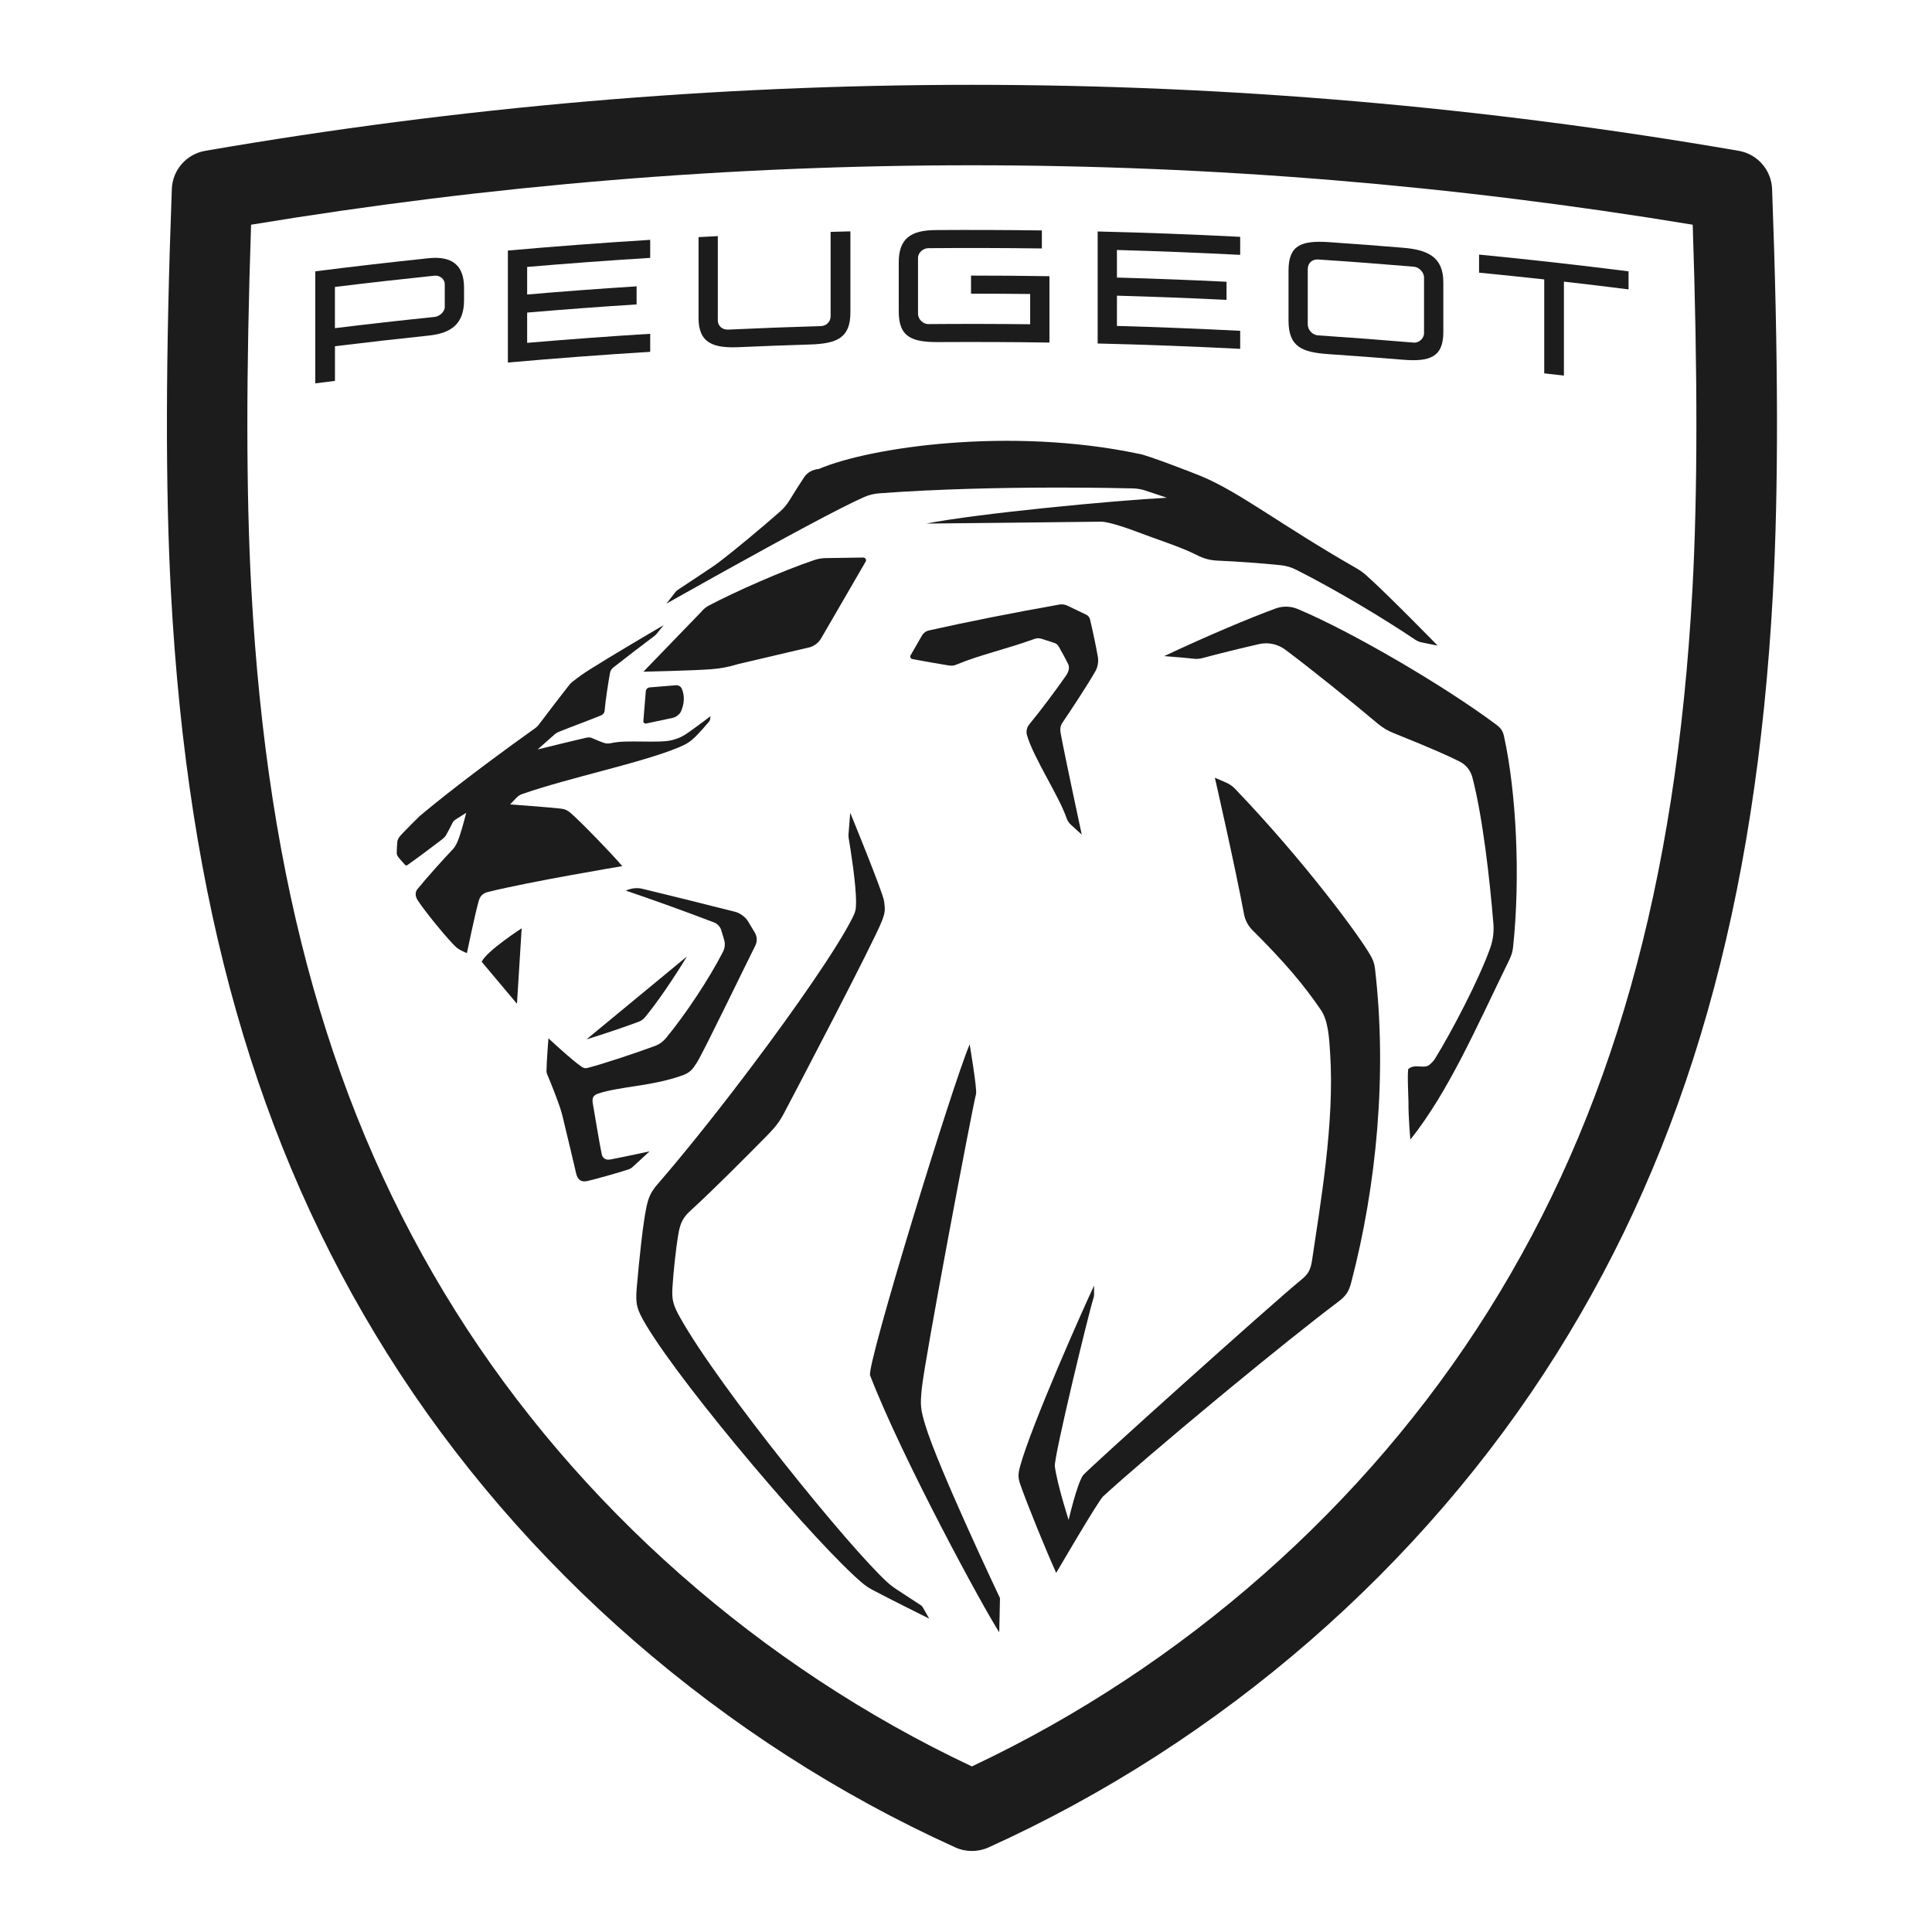
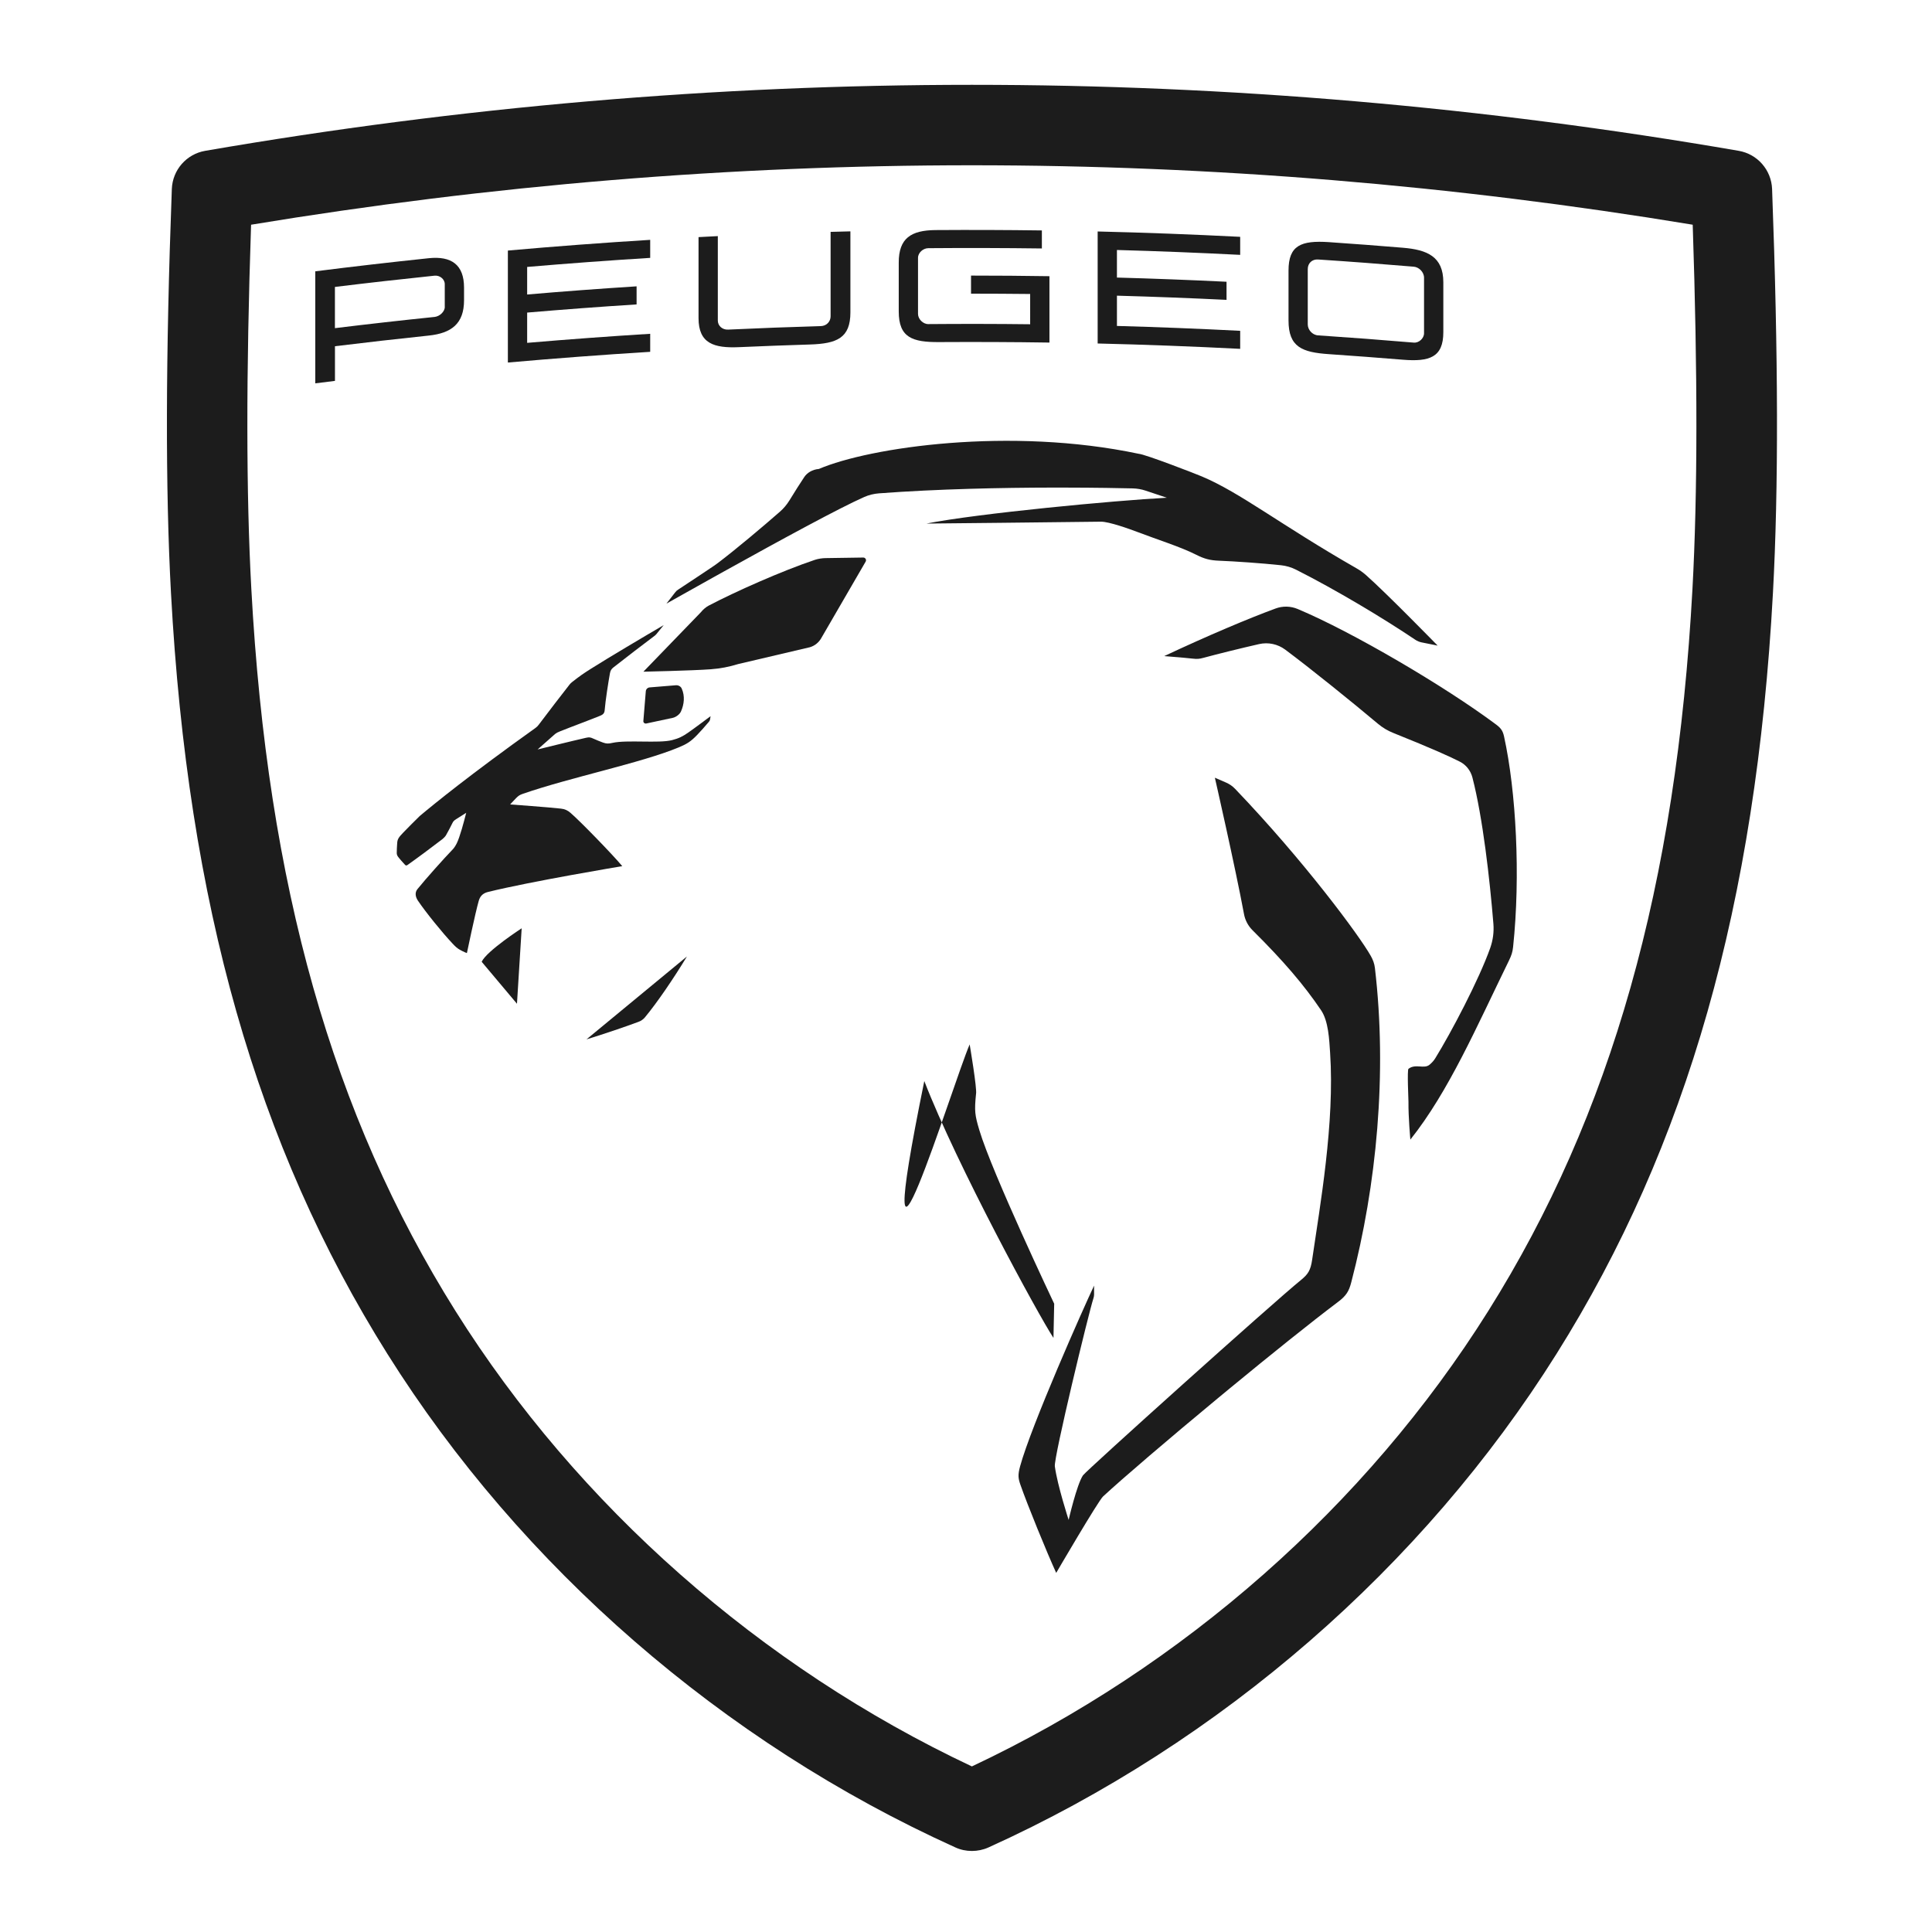
<svg xmlns="http://www.w3.org/2000/svg" viewBox="0 0 48 48" width="48px" height="48px" fill-rule="evenodd" clip-rule="evenodd" baseProfile="basic">
  <path fill="#1c1c1c" d="M24.146,45.987c-0.141,0-0.281-0.029-0.412-0.089c-5.777-2.614-10.788-6.969-14.11-12.262 c-3.25-5.177-4.958-11.183-5.376-18.901c-0.141-2.595-0.134-5.88,0.021-10.04c0.018-0.473,0.364-0.868,0.83-0.948 c12.66-2.186,25.438-2.186,38.098,0c0.466,0.08,0.812,0.476,0.83,0.948c0.155,4.156,0.162,7.44,0.021,10.04 c-0.42,7.721-2.128,13.727-5.377,18.901c-3.322,5.294-8.333,9.648-14.11,12.262C24.428,45.958,24.287,45.987,24.146,45.987z M6.238,5.583c-0.125,3.715-0.123,6.681,0.006,9.044c0.399,7.366,2.012,13.068,5.074,17.947c3.036,4.837,7.58,8.84,12.828,11.312 c5.248-2.471,9.792-6.474,12.828-11.312c3.062-4.877,4.674-10.579,5.075-17.947c0.128-2.367,0.13-5.333,0.006-9.044 C30.141,3.614,18.152,3.614,6.238,5.583z" />
-   <path fill="#1c1c1c" fill-rule="evenodd" d="M24.091,25.948c0,0,0.189,1.113,0.158,1.233 c-0.1,0.385-1.271,6.569-1.347,7.313c-0.043,0.423-0.029,0.524,0.083,0.899c0.316,1.059,1.859,4.311,1.859,4.311l-0.018,0.849 c-0.374-0.566-2.409-4.309-3.209-6.382C21.523,33.925,23.669,26.927,24.091,25.948z" clip-rule="evenodd" />
-   <path fill="#1c1c1c" fill-rule="evenodd" d="M21.124,20.194c0,0,0.812,1.976,0.842,2.2 c0.029,0.216,0.024,0.274-0.052,0.48c-0.186,0.495-2.222,4.383-2.442,4.795c-0.108,0.203-0.21,0.336-0.414,0.543 c-0.466,0.474-1.357,1.371-1.909,1.872c-0.2,0.182-0.254,0.338-0.295,0.574c-0.066,0.379-0.131,1.026-0.149,1.36 c-0.016,0.294,0.032,0.431,0.195,0.722c0.973,1.736,4.219,5.731,5.144,6.569c0.067,0.061,0.116,0.102,0.258,0.196 c0.136,0.091,0.579,0.379,0.579,0.379c0.018,0.012,0.033,0.029,0.044,0.047l0,0l0.16,0.283c0,0-0.015-0.007-0.042-0.021 l-0.069-0.034c-0.056-0.028-0.129-0.065-0.214-0.107l-0.206-0.103c-0.316-0.159-0.693-0.35-0.891-0.456 c-0.082-0.044-0.158-0.096-0.229-0.155c-1.083-0.901-4.402-4.788-5.379-6.412c-0.243-0.405-0.268-0.537-0.236-0.92 c0.061-0.714,0.156-1.612,0.239-2.005c0.05-0.237,0.102-0.377,0.284-0.586c0.611-0.704,1.356-1.633,2.082-2.587l0.255-0.337 c1.101-1.463,2.114-2.927,2.493-3.673c0.087-0.17,0.094-0.229,0.096-0.389c0.005-0.465-0.143-1.37-0.182-1.599 c-0.006-0.036-0.008-0.072-0.005-0.108l0,0L21.124,20.194z" clip-rule="evenodd" />
+   <path fill="#1c1c1c" fill-rule="evenodd" d="M24.091,25.948c0,0,0.189,1.113,0.158,1.233 c-0.043,0.423-0.029,0.524,0.083,0.899c0.316,1.059,1.859,4.311,1.859,4.311l-0.018,0.849 c-0.374-0.566-2.409-4.309-3.209-6.382C21.523,33.925,23.669,26.927,24.091,25.948z" clip-rule="evenodd" />
  <path fill="#1c1c1c" fill-rule="evenodd" d="M30.183,19.322l0.281,0.122 c0.083,0.036,0.159,0.089,0.221,0.154c1.721,1.797,3.097,3.661,3.372,4.152c0.053,0.094,0.089,0.189,0.102,0.297 c0.309,2.621,0.044,5.398-0.588,7.814c-0.057,0.218-0.121,0.33-0.331,0.487c-0.674,0.508-1.681,1.317-2.682,2.142l-0.316,0.261 c-1.206,0.999-2.351,1.978-2.837,2.428c-0.122,0.113-1.164,1.899-1.164,1.899c-0.227-0.495-0.721-1.704-0.89-2.192 c-0.055-0.159-0.065-0.243-0.007-0.456c0.277-1.013,1.584-3.957,1.838-4.489l0,0l0,0.218c0,0.032-0.005,0.063-0.015,0.093 c-0.115,0.348-0.989,3.959-0.96,4.179c0.063,0.47,0.343,1.331,0.343,1.331s0.2-0.871,0.355-1.106 c0.076-0.115,4.738-4.304,5.414-4.852c0.176-0.143,0.242-0.238,0.281-0.508c0.194-1.333,0.563-3.399,0.446-5.14 c-0.022-0.329-0.04-0.785-0.225-1.058c-0.424-0.628-0.932-1.222-1.701-1.985c-0.11-0.109-0.185-0.249-0.213-0.402 C30.684,21.514,30.183,19.322,30.183,19.322L30.183,19.322z" clip-rule="evenodd" />
-   <path fill="#1c1c1c" fill-rule="evenodd" d="M15.632,22.095c0.107-0.034,0.221-0.039,0.33-0.012 c0.491,0.118,1.529,0.373,2.314,0.574c0.11,0.028,0.248,0.131,0.306,0.229l0,0l0.171,0.285c0.06,0.1,0.064,0.222,0.011,0.326 c-0.143,0.277-1.277,2.626-1.446,2.896c-0.112,0.178-0.174,0.257-0.372,0.328c-0.772,0.272-1.516,0.264-2.086,0.449 c-0.117,0.038-0.156,0.108-0.133,0.238c0.041,0.236,0.172,1.035,0.223,1.269c0.019,0.086,0.088,0.155,0.215,0.13 c0.337-0.064,0.974-0.202,0.974-0.202s-0.264,0.245-0.423,0.389c-0.029,0.027-0.063,0.047-0.1,0.059 c-0.244,0.082-0.841,0.249-1.027,0.29c-0.145,0.031-0.238-0.026-0.275-0.19c0,0-0.254-1.084-0.346-1.453 c-0.015-0.056-0.029-0.105-0.047-0.16c-0.069-0.213-0.234-0.633-0.328-0.852c-0.011-0.025-0.016-0.053-0.016-0.081 c0.003-0.251,0.049-0.811,0.049-0.811s0.549,0.515,0.815,0.701c0.06,0.042,0.096,0.051,0.169,0.032 c0.365-0.094,1.204-0.372,1.665-0.544c0.105-0.039,0.197-0.106,0.269-0.192c0.477-0.576,1.074-1.472,1.419-2.148 c0.048-0.093,0.057-0.2,0.027-0.3l0,0l-0.074-0.245c-0.022-0.072-0.097-0.153-0.167-0.179c-0.812-0.309-1.452-0.539-2.204-0.795l0,0 L15.632,22.095z" clip-rule="evenodd" />
  <path fill="#1c1c1c" fill-rule="evenodd" d="M31.692,15.118c0.179-0.066,0.374-0.061,0.55,0.013 c1.361,0.572,3.65,1.917,4.922,2.865c0.123,0.092,0.172,0.155,0.204,0.303c0.299,1.36,0.412,3.462,0.224,5.232 c-0.014,0.127-0.039,0.203-0.105,0.339c-0.806,1.65-1.493,3.245-2.447,4.443c0,0-0.051-0.548-0.047-0.938 c0-0.044-0.035-0.794,0-0.82c0.177-0.138,0.389,0.015,0.527-0.105c0.067-0.058,0.104-0.102,0.139-0.158 c0.389-0.629,1.084-1.946,1.365-2.739c0.068-0.193,0.096-0.398,0.079-0.603c-0.09-1.104-0.263-2.635-0.521-3.633 c-0.044-0.17-0.156-0.314-0.313-0.394c-0.223-0.114-0.659-0.314-1.653-0.713c-0.138-0.055-0.267-0.132-0.38-0.227 c-0.652-0.548-1.671-1.37-2.305-1.843c-0.185-0.138-0.422-0.189-0.648-0.138c-0.462,0.105-1.05,0.251-1.381,0.341 c-0.112,0.03-0.157,0.033-0.273,0.02c-0.06-0.007-0.139-0.015-0.221-0.022l-0.124-0.011c-0.145-0.012-0.28-0.023-0.333-0.027 L28.926,16.3C30.004,15.793,31.042,15.356,31.692,15.118z" clip-rule="evenodd" />
  <path fill="#1c1c1c" fill-rule="evenodd" d="M17.067,23.763c-0.337,0.556-0.74,1.146-1.045,1.514 c-0.04,0.048-0.093,0.085-0.153,0.108c-0.333,0.125-0.889,0.313-1.298,0.438l0,0L17.067,23.763z" clip-rule="evenodd" />
  <path fill="#1c1c1c" fill-rule="evenodd" d="M12.961,23.063l-0.117,1.875l-0.877-1.043 C12.09,23.627,12.961,23.063,12.961,23.063z" clip-rule="evenodd" />
  <path fill="#1c1c1c" fill-rule="evenodd" d="M16.489,15.531l-0.185,0.228c-0.01,0.01-0.02,0.02-0.031,0.03 c-0.163,0.12-0.848,0.645-1.033,0.793c-0.053,0.042-0.073,0.078-0.086,0.144c-0.042,0.232-0.111,0.674-0.131,0.919 c-0.006,0.072-0.037,0.107-0.11,0.137c-0.318,0.129-0.695,0.266-0.999,0.388c-0.065,0.026-0.083,0.036-0.122,0.065 c-0.03,0.024-0.435,0.385-0.435,0.385s0.88-0.217,1.203-0.29c0.077-0.017,0.11-0.013,0.181,0.021 c0.067,0.031,0.178,0.075,0.236,0.096c0.09,0.033,0.137,0.032,0.237,0.01c0.364-0.081,1.158,0.016,1.484-0.069 c0.169-0.044,0.262-0.09,0.405-0.19c0.156-0.108,0.551-0.405,0.551-0.405s-0.007,0.052-0.013,0.081 c-0.004,0.025-0.013,0.039-0.029,0.059c-0.08,0.097-0.221,0.254-0.291,0.326c-0.16,0.166-0.256,0.225-0.457,0.309 c-0.925,0.386-2.688,0.743-3.874,1.154c-0.078,0.027-0.111,0.049-0.169,0.108c-0.063,0.064-0.146,0.156-0.146,0.156 s0.967,0.07,1.262,0.104c0.096,0.011,0.164,0.042,0.237,0.105c0.243,0.209,1.046,1.036,1.286,1.324c0,0-2.283,0.38-3.341,0.643 c-0.131,0.032-0.196,0.115-0.225,0.22c-0.088,0.308-0.294,1.297-0.294,1.297s-0.073-0.024-0.176-0.083 c-0.07-0.04-0.106-0.074-0.183-0.156c-0.25-0.265-0.661-0.771-0.859-1.065c-0.058-0.087-0.083-0.197-0.01-0.286 c0.214-0.264,0.645-0.746,0.883-0.994c0.025-0.027,0.058-0.074,0.092-0.141c0.08-0.159,0.185-0.562,0.222-0.707l0.012-0.047l0,0 l0.002-0.006c0,0-0.002,0.001-0.006,0.004l-0.043,0.027c-0.059,0.037-0.154,0.097-0.195,0.123c-0.061,0.039-0.078,0.056-0.103,0.109 c-0.039,0.081-0.106,0.208-0.157,0.297c-0.017,0.029-0.062,0.074-0.086,0.093c-0.303,0.232-0.638,0.481-0.877,0.649 c-0.016,0.011-0.037,0.006-0.051-0.007c-0.03-0.03-0.158-0.175-0.18-0.209c-0.019-0.029-0.028-0.055-0.028-0.09 c0-0.06,0.005-0.167,0.011-0.246c0.007-0.094,0.034-0.138,0.148-0.256c0.127-0.132,0.266-0.271,0.412-0.414 c0.358-0.301,1.261-1.035,2.874-2.187c0.03-0.022,0.058-0.047,0.08-0.078c0.17-0.229,0.651-0.853,0.769-1.002 c0.017-0.021,0.035-0.04,0.057-0.057c0.19-0.15,0.284-0.215,0.477-0.337C15.132,16.331,16.002,15.815,16.489,15.531L16.489,15.531z" clip-rule="evenodd" />
-   <path fill="#1c1c1c" fill-rule="evenodd" d="M26.319,15.02c0.068-0.012,0.137-0.002,0.199,0.027l0,0 l0.471,0.226c0.046,0.022,0.08,0.064,0.092,0.115c0.064,0.27,0.142,0.627,0.195,0.931c0.021,0.126-0.002,0.255-0.066,0.366 c-0.195,0.339-0.595,0.949-0.819,1.277c-0.05,0.074-0.056,0.163-0.04,0.25c0.102,0.562,0.525,2.524,0.525,2.524l0,0l-0.267-0.243 c-0.053-0.049-0.088-0.101-0.111-0.168c-0.19-0.555-0.819-1.494-0.983-2.059c-0.026-0.093-0.006-0.192,0.055-0.266 c0.278-0.338,0.683-0.878,0.919-1.22c0.066-0.096,0.088-0.202,0.049-0.282c-0.054-0.112-0.146-0.281-0.234-0.435 c-0.024-0.043-0.063-0.074-0.11-0.09l0,0l-0.32-0.103c-0.056-0.018-0.116-0.017-0.171,0.003c-0.696,0.253-1.358,0.397-1.931,0.635 c-0.084,0.035-0.118,0.038-0.22,0.022c-0.166-0.025-0.649-0.111-0.886-0.156c-0.043-0.008-0.064-0.056-0.042-0.094l0,0l0.281-0.488 c0.038-0.066,0.101-0.113,0.175-0.129C23.986,15.458,25.182,15.221,26.319,15.02z" clip-rule="evenodd" />
  <path fill="#1c1c1c" fill-rule="evenodd" d="M16.792,17.025c0.063-0.005,0.122,0.029,0.146,0.084 c0.082,0.185,0.06,0.391-0.02,0.568c-0.031,0.072-0.127,0.142-0.205,0.158l0,0l-0.656,0.14c-0.04,0.008-0.076-0.022-0.073-0.061l0,0 l0.061-0.742c0.005-0.05,0.045-0.09,0.098-0.094l0,0L16.792,17.025z" clip-rule="evenodd" />
  <path fill="#1c1c1c" fill-rule="evenodd" d="M21.448,13.852c0.052,0,0.085,0.056,0.059,0.101l0,0l-1.1,1.896 c-0.061,0.112-0.164,0.195-0.285,0.231l0,0l-1.777,0.417c-0.239,0.073-0.442,0.112-0.691,0.131c-0.457,0.034-1.669,0.06-1.669,0.06 l1.425-1.474c0.053-0.065,0.122-0.128,0.196-0.167c0.656-0.345,1.823-0.864,2.64-1.138c0.077-0.026,0.181-0.042,0.262-0.043l0,0 L21.448,13.852z" clip-rule="evenodd" />
  <path fill="#1c1c1c" fill-rule="evenodd" d="M20.345,11.651c1.264-0.541,4.754-1.051,7.944-0.377 c0.167,0.013,1.416,0.497,1.57,0.563c0.964,0.406,1.942,1.194,3.844,2.283c0.084,0.048,0.163,0.104,0.235,0.168 c0.504,0.444,1.78,1.752,1.78,1.752l0,0L35.32,15.96c-0.056-0.011-0.108-0.033-0.155-0.064c-0.805-0.542-1.981-1.246-2.966-1.743 c-0.117-0.059-0.243-0.096-0.374-0.11c-0.479-0.051-1.127-0.096-1.551-0.113c-0.209-0.009-0.351-0.044-0.556-0.148 c-0.391-0.198-0.982-0.382-1.453-0.563c-0.202-0.077-0.716-0.261-0.914-0.258c-0.81,0.012-4.336,0.047-4.336,0.047 c1.299-0.255,4.672-0.573,5.975-0.642l0,0l-0.53-0.177c-0.102-0.034-0.209-0.052-0.317-0.055c-0.283-0.007-0.912-0.019-1.729-0.02 l-0.279,0c-1.237,0.002-2.829,0.033-4.297,0.143c-0.128,0.01-0.253,0.04-0.371,0.093c-0.593,0.261-2.039,1.046-3.489,1.852 l-0.322,0.179c-0.375,0.209-0.746,0.417-1.098,0.615c0,0,0.181-0.233,0.216-0.278c0.031-0.039,0.04-0.047,0.082-0.074 c0.058-0.038,0.257-0.169,0.458-0.303l0.149-0.099c0.12-0.08,0.228-0.152,0.289-0.194c0.03-0.02,0.049-0.035,0.087-0.063 c0.437-0.33,1.126-0.911,1.537-1.271c0.093-0.081,0.172-0.176,0.237-0.281c0.133-0.215,0.278-0.448,0.367-0.578 C20.053,11.744,20.183,11.665,20.345,11.651z" clip-rule="evenodd" />
-   <path fill="#1c1c1c" fill-rule="evenodd" d="M36.746,6.325c1.24,0.121,2.478,0.26,3.715,0.416l0,0V7.19 c-0.535-0.068-1.07-0.132-1.606-0.193l0,0v2.334c-0.163-0.019-0.326-0.037-0.489-0.055l0,0V6.942 c-0.539-0.059-1.08-0.115-1.619-0.168l0,0V6.325z" clip-rule="evenodd" />
  <path fill="#1c1c1c" fill-rule="evenodd" d="M16.154,5.959v0.448c-1.02,0.063-2.039,0.138-3.057,0.225l0,0 v0.685c0.906-0.078,1.812-0.145,2.719-0.203l0,0v0.449c-0.907,0.058-1.813,0.126-2.719,0.203l0,0v0.752 c1.018-0.087,2.038-0.162,3.057-0.225l0,0v0.448c-1.179,0.073-2.358,0.162-3.536,0.266l0,0V6.225 C13.796,6.12,14.975,6.032,16.154,5.959L16.154,5.959z" clip-rule="evenodd" />
  <path fill="#1c1c1c" fill-rule="evenodd" d="M27.271,5.751c1.181,0.028,2.361,0.073,3.541,0.133l0,0v0.448 c-1.02-0.052-2.041-0.093-3.062-0.121l0,0v0.685c0.908,0.025,1.816,0.06,2.723,0.104l0,0V7.45c-0.907-0.044-1.815-0.079-2.723-0.104 l0,0v0.752c1.021,0.028,2.042,0.069,3.062,0.121l0,0v0.448c-1.18-0.06-2.36-0.105-3.541-0.133l0,0V5.751z" clip-rule="evenodd" />
  <path fill="#1c1c1c" fill-rule="evenodd" d="M21.128,5.748v2.013c0,0.637-0.334,0.777-1.007,0.798 c-0.586,0.018-1.172,0.04-1.759,0.066c-0.625,0.028-1.007-0.091-1.007-0.721l0,0V5.891l0,0l0.479-0.025v2.098 c0,0.128,0.109,0.231,0.254,0.225c0.768-0.036,1.537-0.065,2.305-0.087c0.146-0.004,0.243-0.116,0.243-0.243l0,0V5.761 C20.8,5.756,20.963,5.752,21.128,5.748L21.128,5.748z" clip-rule="evenodd" />
  <path fill="#1c1c1c" fill-rule="evenodd" d="M34.854,6.155c-0.612-0.051-1.223-0.097-1.835-0.139 c-0.697-0.047-1.006,0.081-1.006,0.705v1.243c0,0.661,0.34,0.79,1.006,0.835c0.612,0.042,1.223,0.088,1.835,0.138 c0.66,0.054,1.005-0.058,1.005-0.683V7.012C35.859,6.375,35.459,6.205,34.854,6.155z M35.38,8.279c0,0.127-0.127,0.244-0.254,0.233 c-0.793-0.067-1.586-0.127-2.38-0.18c-0.146-0.01-0.255-0.144-0.255-0.271V6.685c0-0.146,0.109-0.248,0.255-0.238 c0.794,0.052,1.587,0.112,2.38,0.179c0.127,0.011,0.254,0.131,0.254,0.276V8.279z" clip-rule="evenodd" />
  <path fill="#1c1c1c" fill-rule="evenodd" d="M23.245,5.716c0.88-0.006,1.76-0.003,2.64,0.009l0,0v0.448 c-0.94-0.012-1.881-0.015-2.822-0.007c-0.127,0.001-0.255,0.112-0.255,0.239l0,0V7.8c0,0.128,0.127,0.254,0.255,0.252 c0.844-0.007,1.687-0.006,2.531,0.004l0,0V7.304c-0.49-0.005-0.979-0.008-1.469-0.008l0,0V6.847c0.649,0,1.299,0.005,1.948,0.015 l0,0v1.649c-0.912-0.014-1.824-0.017-2.737-0.012c-0.668,0.005-1.007-0.111-1.007-0.76l0,0V6.526 C22.328,5.92,22.632,5.721,23.245,5.716z" clip-rule="evenodd" />
  <path fill="#1c1c1c" d="M10.653,6.415c-0.941,0.099-1.881,0.207-2.82,0.326v2.783c0.163-0.021,0.326-0.041,0.489-0.061V8.602 c0.776-0.095,1.554-0.183,2.331-0.265c0.562-0.059,0.876-0.294,0.876-0.877V7.146C11.529,6.576,11.215,6.357,10.653,6.415z M11.051,7.623c0,0.121-0.127,0.237-0.253,0.251C9.972,7.959,9.146,8.052,8.321,8.153V7.129c0.825-0.101,1.65-0.194,2.476-0.28 c0.126-0.013,0.253,0.083,0.253,0.211V7.623z" />
</svg>